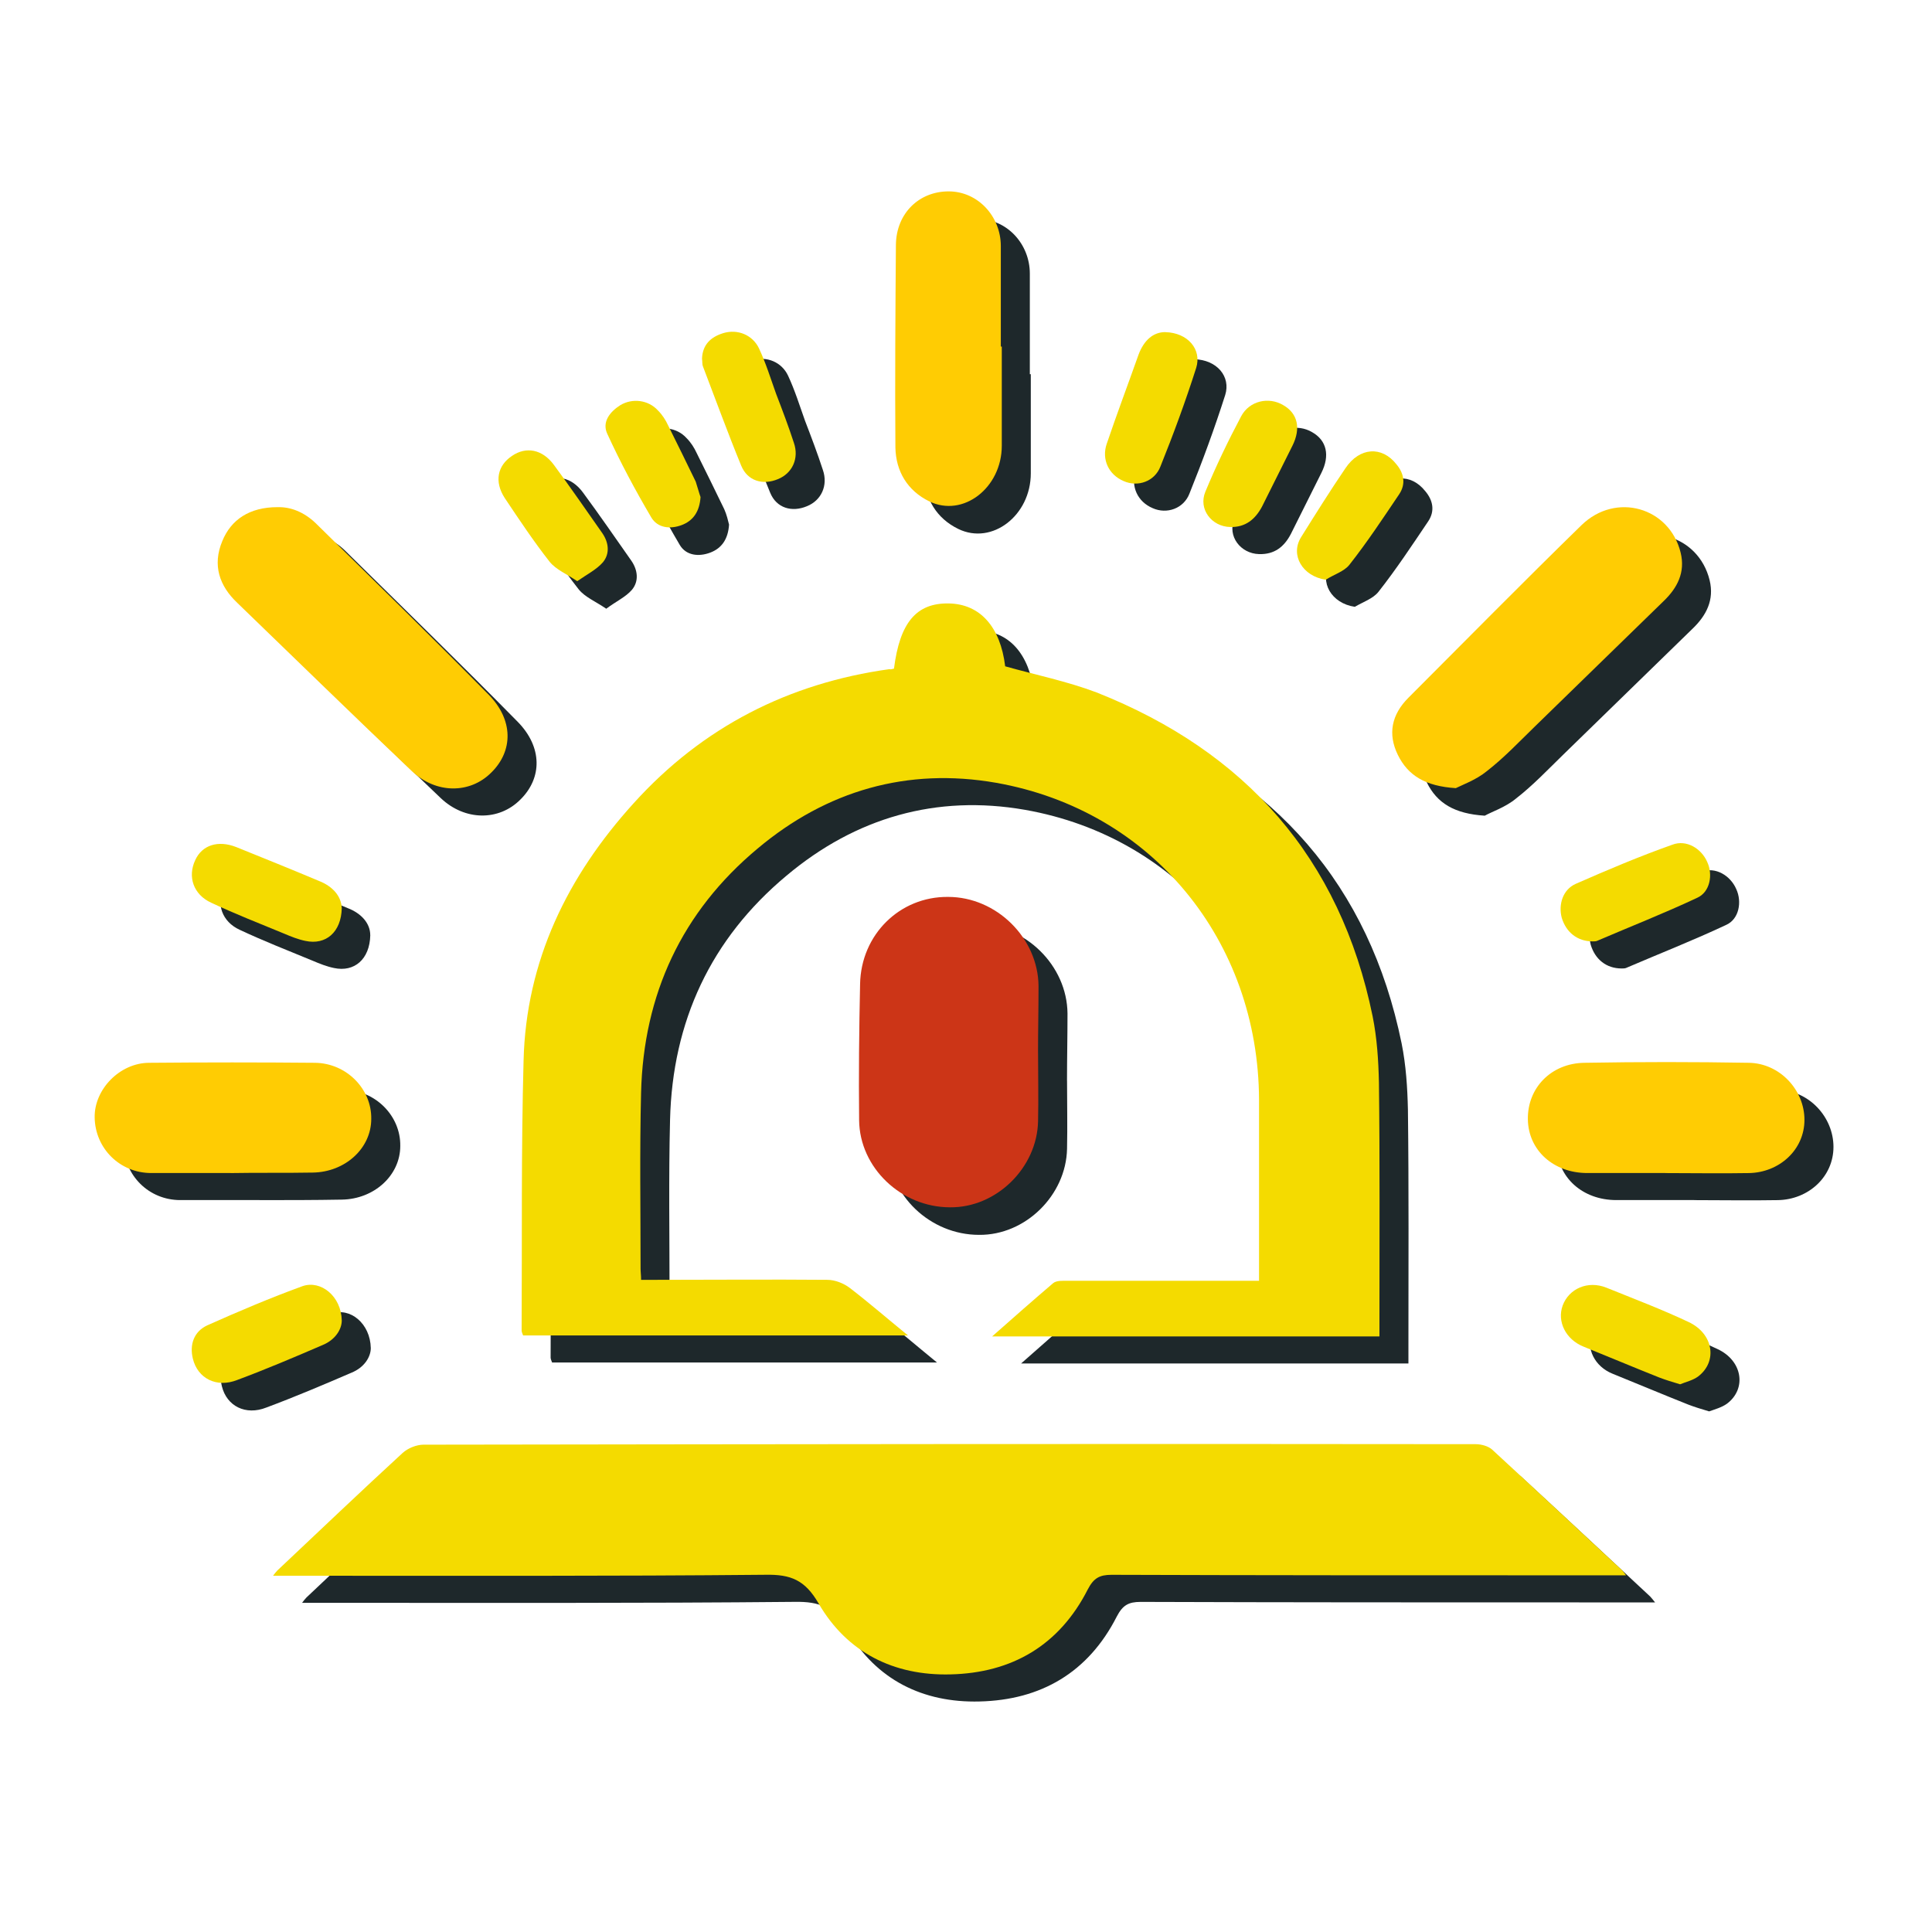
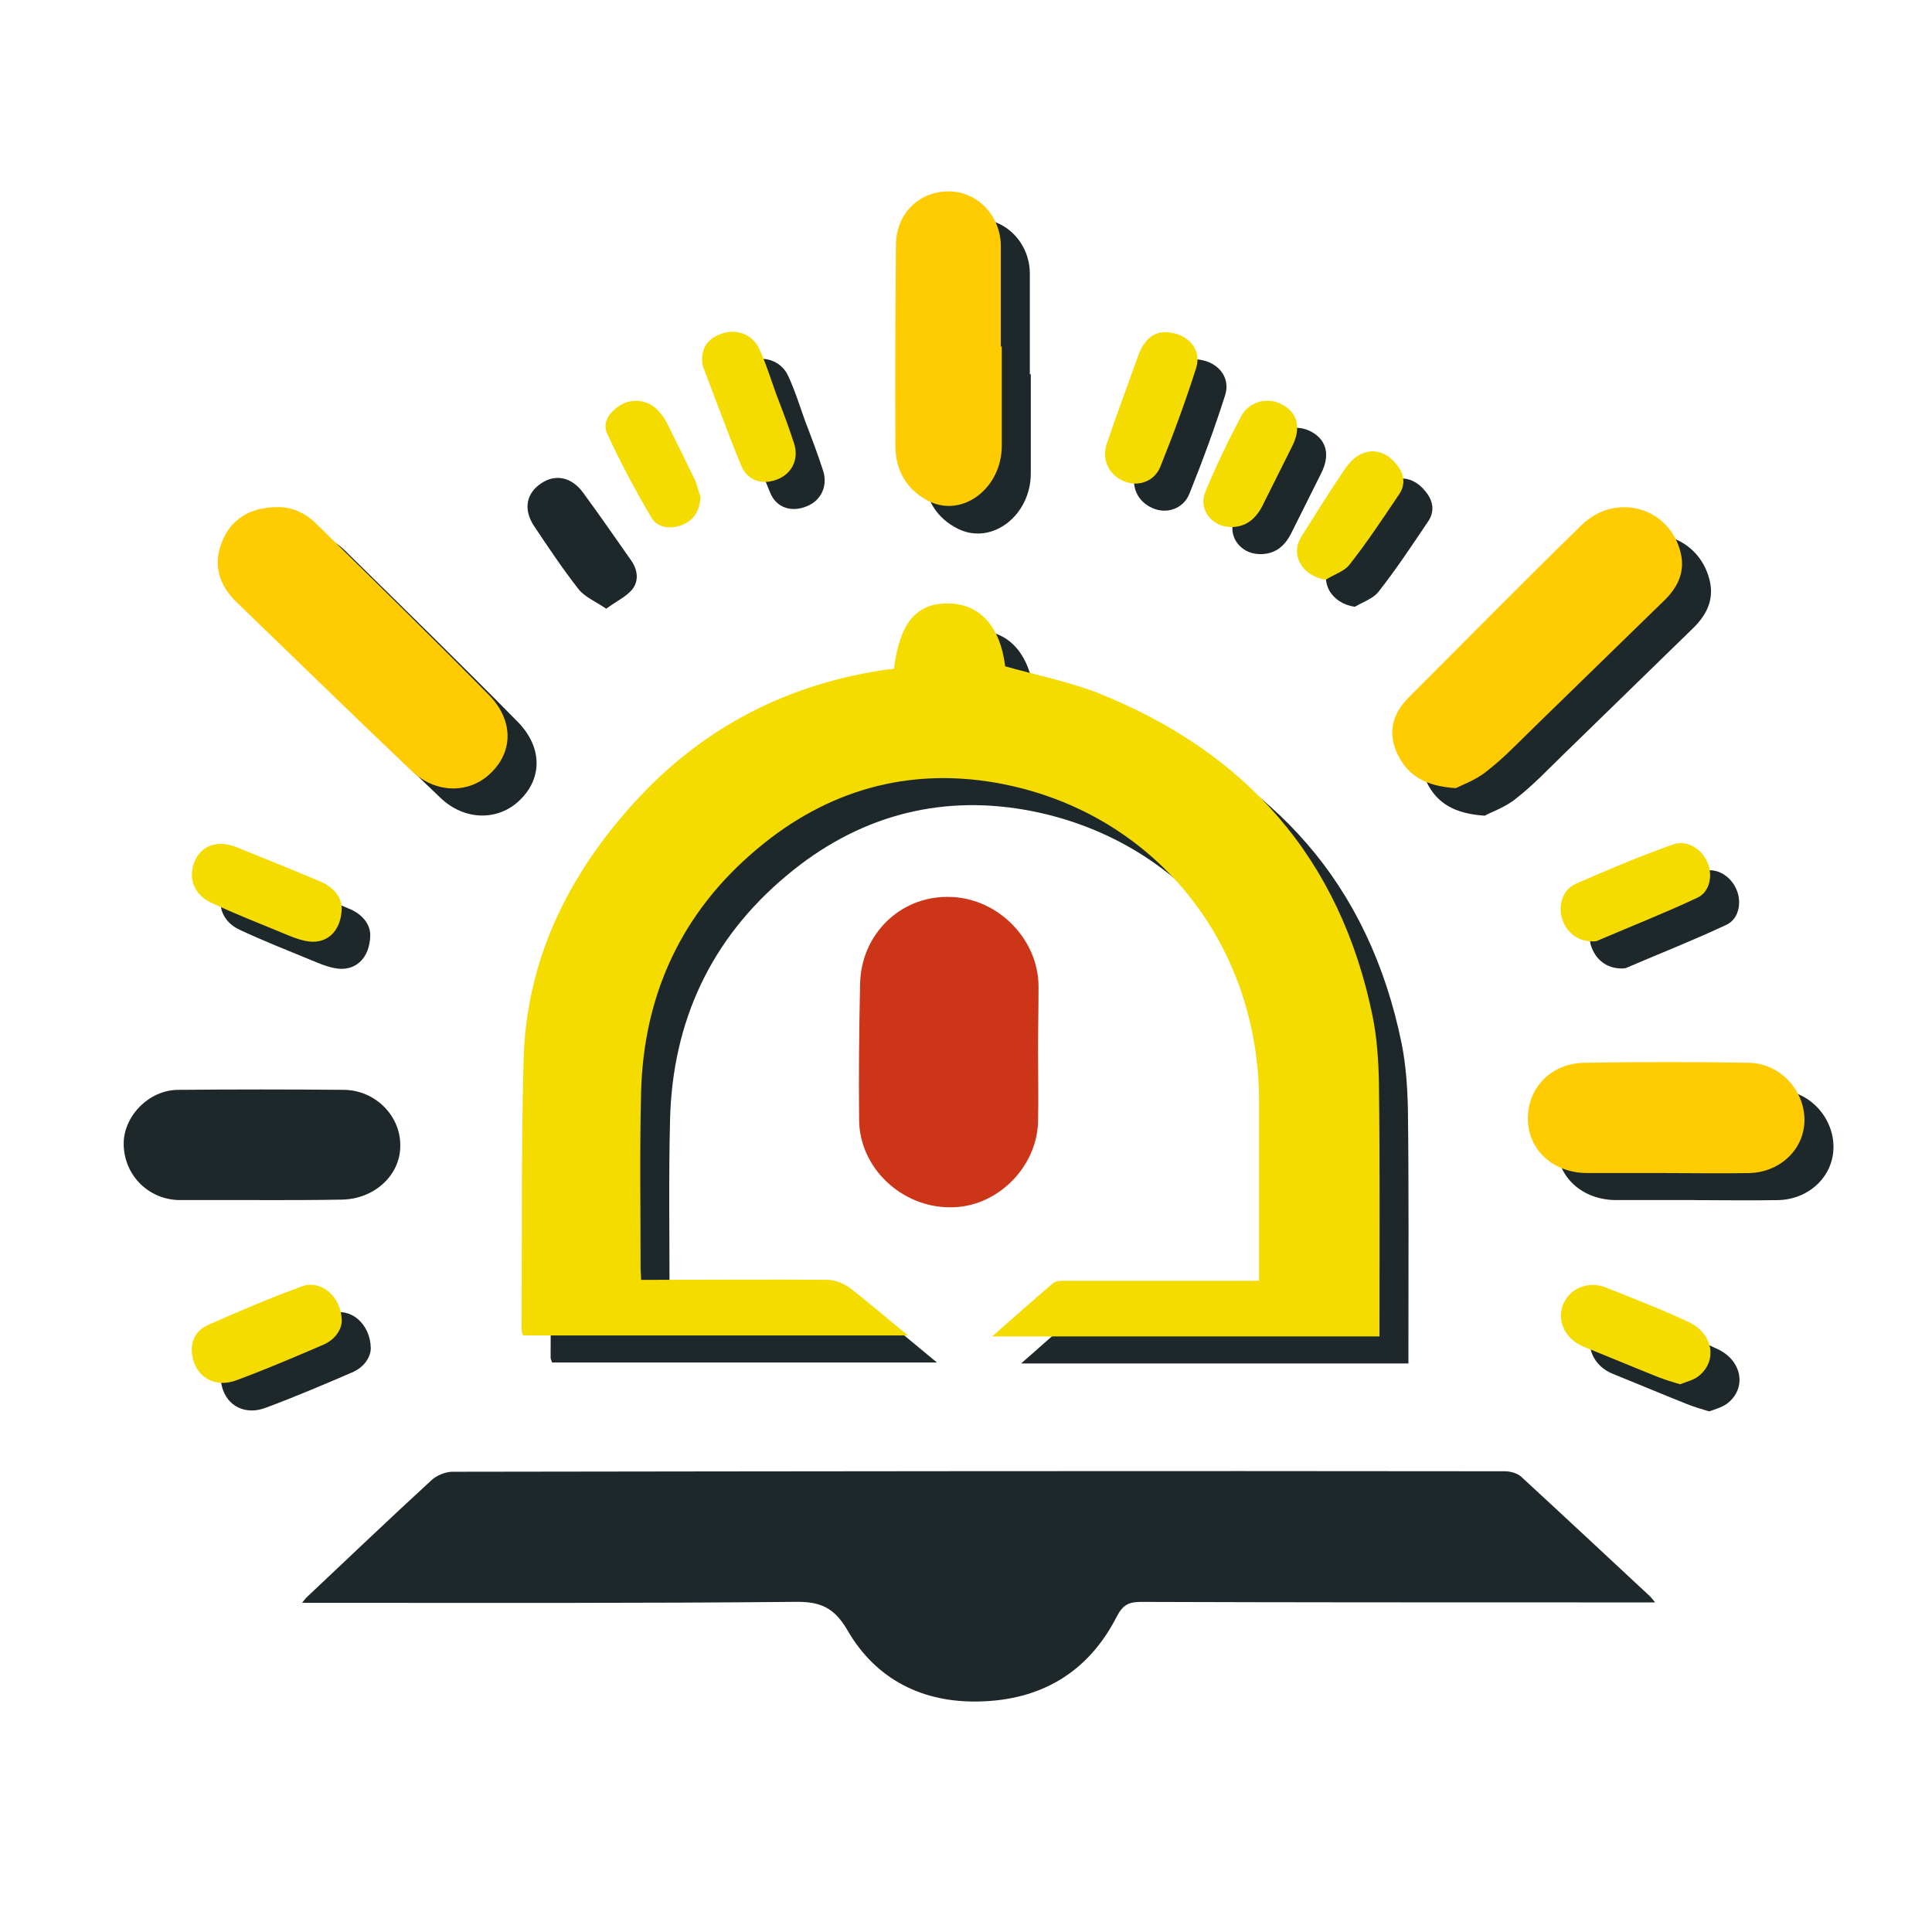
<svg xmlns="http://www.w3.org/2000/svg" id="Warstwa_1" baseProfile="tiny-ps" version="1.2" viewBox="0 0 500 500">
  <title>exclusiveperksalerts.com</title>
  <g>
    <path d="M238.86,180.06c1.5-11.89,5.76-17.02,14.14-16.89,8.13.13,13.39,6.01,14.64,16.27,8.01,2.25,16.02,3.88,23.65,6.76,38.54,15.27,63.07,42.8,71.45,83.84,1.13,5.63,1.5,11.39,1.63,17.14.25,20.4.13,40.92.13,61.44v4.25h-100.24c5.51-4.88,10.64-9.39,15.77-13.77.88-.75,2.5-.63,3.88-.63h49.43v-46.8c-.13-41.17-27.66-74.96-68.08-82.09-22.9-4-43.8,2-61.69,17.02-19.65,16.39-29.53,37.79-30.16,63.19-.38,15.14-.13,30.41-.13,45.55,0,.88.13,1.63.13,2.88h4.13c14.64,0,29.41-.13,44.05,0,2,0,4.25.88,5.88,2.13,4.88,3.75,9.64,7.88,15.02,12.26h-99.61c-.13-.38-.38-.88-.38-1.25.13-23.28-.13-46.55.5-69.83.63-25.9,11.39-47.8,28.53-66.7,17.77-19.65,40.04-31.03,66.2-34.66.25.25.5.13,1.13-.13Z" fill="#1e282b" />
    <path d="M428.32,414.7h-19.65c-37.79,0-75.71,0-113.5-.13-3.13,0-4.63.88-6.13,3.75-7.38,14.52-19.65,21.65-35.54,22.02-14.64.38-26.78-5.63-34.16-18.4-3.5-6.01-7.13-7.51-13.77-7.38-40.04.38-80.09.25-120.13.25h-7.26c.38-.5.75-1,1.13-1.38,10.76-10.14,21.52-20.4,32.41-30.41,1.38-1.25,3.63-2.13,5.38-2.13,90.73-.13,181.58-.25,272.3-.13,1.5,0,3.25.5,4.25,1.38,11.14,10.26,22.27,20.65,33.41,31.03.38.38.63.75,1.25,1.5Z" fill="#1e282b" />
-     <path d="M276.15,279.67c0,5.88.13,11.76,0,17.64-.25,12.01-10.76,22.4-22.78,22.27-12.64,0-23.4-10.26-23.53-22.52-.13-11.76,0-23.53.25-35.29.25-12.76,10.26-22.65,22.78-22.52,12.51,0,23.28,10.64,23.4,23.03,0,5.88-.13,11.64-.13,17.39Z" fill="#1e282b" />
    <path d="M79.31,138.27c3.38-.13,6.88,1.25,9.89,4.13,15.02,14.77,30.03,29.41,44.8,44.42,6.38,6.51,6.38,14.52.63,20.15-5.51,5.51-14.27,5.51-20.52-.38-15.14-14.39-30.16-29.03-45.18-43.55-4.63-4.38-6.51-9.76-3.88-16.02,2.25-5.51,7.01-8.63,14.27-8.76Z" fill="#1e282b" />
    <path d="M384.27,211.1c-7.88-.5-12.39-3.25-15.02-8.63-2.63-5.38-1.63-10.39,2.75-14.77,14.89-14.89,29.66-29.91,44.8-44.67,8.88-8.63,22.78-4.63,25.65,7.13,1.25,5.13-.88,9.14-4.38,12.51-11.14,10.89-22.27,21.65-33.41,32.54-4,3.88-7.88,8.01-12.39,11.51-2.75,2.25-6.26,3.38-8.01,4.38Z" fill="#1e282b" />
    <path d="M266.77,96.85v25.65c0,10.89-10.01,18.65-18.77,14.39-5.63-2.75-8.63-7.76-8.76-13.89-.13-17.52,0-35.04.13-52.56.13-8.13,6.01-13.77,13.64-13.77s13.51,6.51,13.51,14.14v26.03h.25Z" fill="#1e282b" />
    <path d="M438.46,310.58h-20.15c-8.76,0-15.27-5.88-15.39-13.89-.13-8.13,6.01-14.52,14.64-14.64,14.14-.25,28.41-.25,42.55,0,8.01.13,14.39,7.01,14.39,14.77s-6.51,13.64-14.39,13.77c-7.26.13-14.39,0-21.65,0h0Z" fill="#1e282b" />
    <path d="M67.17,310.58h-20.52c-8.13,0-14.52-6.38-14.64-14.39-.13-7.26,6.51-14.14,14.14-14.14,14.27-.13,28.66-.13,42.92,0,8.13.13,14.64,6.76,14.52,14.52,0,7.63-6.76,13.77-15.14,13.89-7.01.13-14.14.13-21.27.13h0Z" fill="#1e282b" />
-     <path d="M95.96,348.88c0,2.25-1.63,5.01-5.01,6.38-7.26,3.13-14.64,6.26-22.02,9.01-5.38,2.13-10.26-.38-11.51-5.51-.88-3.63.25-7.01,3.75-8.63,8.13-3.63,16.39-7.13,24.65-10.14,4.76-1.75,10.01,2.5,10.14,8.88Z" fill="#1e282b" />
+     <path d="M95.96,348.88c0,2.25-1.63,5.01-5.01,6.38-7.26,3.13-14.64,6.26-22.02,9.01-5.38,2.13-10.26-.38-11.51-5.51-.88-3.63.25-7.01,3.75-8.63,8.13-3.63,16.39-7.13,24.65-10.14,4.76-1.75,10.01,2.5,10.14,8.88" fill="#1e282b" />
    <path d="M442.34,365.27c-2.13-.63-3.75-1.13-5.38-1.75-6.63-2.63-13.14-5.38-19.65-8.01-4.63-1.88-6.88-6.51-5.38-10.64,1.63-4.38,6.51-6.51,11.26-4.63,7.13,2.88,14.39,5.63,21.27,8.88,6.51,3,7.63,10.26,2.5,14.14-1.38,1-3.25,1.5-4.63,2Z" fill="#1e282b" />
    <path d="M95.83,242.01c-.13,6.26-4.13,9.64-9.39,8.51-1.88-.38-3.75-1.13-5.51-1.88-6.38-2.63-12.76-5.13-18.9-8.01-4.63-2.13-6.13-6.76-4.13-11.01,1.75-3.88,5.88-5.26,10.64-3.38,7.13,2.88,14.27,5.76,21.4,8.76,3.63,1.38,5.88,4,5.88,7.01Z" fill="#1e282b" />
    <path d="M419.69,250.64c-4,0-6.88-2.38-8.01-6.13-.88-3.38.25-7.26,3.63-8.76,8.26-3.63,16.52-7.13,25.03-10.14,3.63-1.38,7.51,1,9.01,4.5,1.5,3.25.75,7.76-2.63,9.26-8.51,4-17.14,7.38-25.9,11.14-.25.13-.88.13-1.13.13Z" fill="#1e282b" />
    <path d="M309.07,92.97c5.88.13,9.51,4.5,8.01,9.26-2.75,8.63-5.88,17.14-9.26,25.53-1.5,3.88-5.88,5.38-9.51,3.75-3.88-1.63-5.76-5.63-4.38-9.64,2.63-7.76,5.51-15.39,8.26-23.15,1.38-3.5,3.75-5.76,6.88-5.76Z" fill="#1e282b" />
    <path d="M189.18,99.85c.13-3.63,2.25-5.63,5.51-6.63,3.75-1.13,7.63.5,9.26,4,1.75,3.75,3,7.76,4.38,11.64,1.63,4.25,3.25,8.51,4.63,12.76,1.38,4-.38,7.88-4.13,9.39-3.88,1.63-7.88.5-9.51-3.5-3.5-8.51-6.63-17.14-9.89-25.65-.25-.5-.25-1.25-.25-2Z" fill="#1e282b" />
    <path d="M156.9,157.54c-2.75-1.88-5.51-3-7.13-5.01-4.13-5.26-7.88-10.89-11.64-16.52-2.75-4.25-1.88-8.38,1.88-10.89,3.63-2.5,7.88-1.75,10.89,2.38,4.25,5.76,8.38,11.76,12.51,17.64,1.63,2.38,2,5.26.13,7.51-1.63,1.88-4.13,3-6.63,4.88Z" fill="#1e282b" />
    <path d="M350.61,157.04c-6.01-.88-9.26-6.38-6.38-11.01,3.75-6.01,7.51-12.01,11.51-17.89,3.63-5.38,9.39-5.76,13.14-1,2,2.38,2.5,5.13.75,7.76-4.13,6.13-8.26,12.39-12.89,18.27-1.38,1.75-4,2.63-6.13,3.88Z" fill="#1e282b" />
    <path d="M325.83,143.4c-4.76-.13-8.26-4.63-6.38-9.14,2.75-6.63,5.88-13.14,9.26-19.52,2.13-4,7.13-5.13,10.89-2.88,3.75,2.13,4.63,6.01,2.38,10.51-2.63,5.26-5.26,10.51-7.88,15.77-1.75,3.38-4.25,5.38-8.26,5.26Z" fill="#1e282b" />
-     <path d="M188.68,135.76c-.25,3.75-1.88,6.13-4.88,7.26s-6.26.75-7.88-2c-4.13-7.01-8.01-14.27-11.39-21.65-1.38-3,.63-5.63,3.38-7.38,3.13-1.88,7.26-1.38,9.76,1.38,1.13,1.13,2,2.5,2.63,3.88,2.38,4.76,4.76,9.64,7.13,14.52.63,1.38,1,3,1.25,4Z" fill="#1e282b" />
  </g>
  <path d="M231.36,173.06c1.5-11.89,5.76-17.02,14.14-16.89,8.13.13,13.39,6.01,14.64,16.27,8.01,2.25,16.02,3.88,23.65,6.76,38.54,15.27,63.07,42.8,71.45,83.84,1.13,5.63,1.5,11.39,1.63,17.14.25,20.4.13,40.92.13,61.44v4.25h-100.24c5.51-4.88,10.64-9.39,15.77-13.77.88-.75,2.5-.63,3.88-.63h49.43v-46.8c-.13-41.17-27.66-74.96-68.08-82.09-22.9-4-43.8,2-61.69,17.02-19.65,16.39-29.53,37.79-30.16,63.19-.38,15.14-.13,30.41-.13,45.55,0,.88.13,1.63.13,2.88h4.13c14.64,0,29.41-.13,44.05,0,2,0,4.25.88,5.88,2.13,4.88,3.75,9.64,7.88,15.02,12.26h-99.61c-.13-.38-.38-.88-.38-1.25.13-23.28-.13-46.55.5-69.83.63-25.9,11.39-47.8,28.53-66.7,17.77-19.65,40.04-31.03,66.2-34.66.25.13.5,0,1.13-.13Z" fill="#f4db00" />
-   <path d="M420.81,407.69h-19.65c-37.79,0-75.71,0-113.5-.13-3.13,0-4.63.88-6.13,3.75-7.38,14.52-19.65,21.65-35.54,22.02-14.64.38-26.78-5.63-34.16-18.4-3.5-6.01-7.13-7.51-13.77-7.38-40.04.38-80.09.25-120.13.25h-7.26c.38-.5.75-1,1.13-1.38,10.76-10.14,21.52-20.4,32.41-30.41,1.38-1.25,3.63-2.13,5.38-2.13,90.73-.13,181.58-.25,272.3-.13,1.5,0,3.25.5,4.25,1.38,11.14,10.26,22.27,20.65,33.41,31.03.38.25.63.75,1.25,1.5Z" fill="#f4db00" />
  <path d="M268.65,272.54c0,5.88.13,11.76,0,17.64-.25,12.01-10.76,22.4-22.78,22.27-12.64,0-23.4-10.26-23.53-22.52-.13-11.76,0-23.53.25-35.29.25-12.76,10.26-22.65,22.78-22.52,12.51,0,23.28,10.64,23.4,23.03,0,5.88-.13,11.64-.13,17.39Z" fill="#cc3517" />
  <path d="M71.8,131.26c3.38-.13,6.88,1.25,9.89,4.13,15.02,14.77,30.03,29.41,44.8,44.42,6.38,6.51,6.38,14.52.63,20.15-5.51,5.51-14.27,5.51-20.52-.38-15.14-14.39-30.16-29.03-45.18-43.55-4.63-4.38-6.51-9.76-3.88-16.02,2.25-5.51,7.01-8.76,14.27-8.76Z" fill="#ffcc03" />
  <path d="M376.77,203.97c-7.88-.5-12.39-3.25-15.02-8.63-2.63-5.38-1.63-10.39,2.75-14.77,14.89-14.89,29.66-29.91,44.8-44.67,8.88-8.63,22.78-4.63,25.65,7.13,1.25,5.13-.88,9.14-4.38,12.51-11.14,10.89-22.27,21.65-33.41,32.54-4,3.88-7.88,8.01-12.39,11.51-2.75,2.25-6.26,3.5-8.01,4.38Z" fill="#ffcc03" />
  <path d="M259.26,89.71v25.65c0,10.89-10.01,18.65-18.77,14.39-5.63-2.75-8.63-7.76-8.76-13.89-.13-17.52,0-35.04.13-52.56.13-8.13,6.01-13.77,13.64-13.77s13.51,6.51,13.51,14.14v26.03h.25Z" fill="#ffcc03" />
  <path d="M430.95,303.58h-20.15c-8.76,0-15.27-5.88-15.39-13.89-.13-8.13,6.01-14.52,14.64-14.64,14.14-.25,28.41-.25,42.55,0,8.01.13,14.39,7.01,14.39,14.77s-6.51,13.64-14.39,13.77c-7.26.13-14.39,0-21.65,0h0Z" fill="#ffcc03" />
-   <path d="M59.66,303.58h-20.52c-8.13,0-14.52-6.38-14.64-14.39-.13-7.26,6.51-14.14,14.14-14.14,14.27-.13,28.66-.13,42.92,0,8.13.13,14.64,6.76,14.52,14.52,0,7.63-6.76,13.77-15.14,13.89-7.01.13-14.14,0-21.27.13h0Z" fill="#ffcc03" />
  <path d="M88.45,341.74c0,2.25-1.63,5.01-5.01,6.38-7.26,3.13-14.64,6.26-22.02,9.01-5.38,2.13-10.26-.38-11.51-5.51-.88-3.63.25-7.01,3.75-8.63,8.13-3.63,16.39-7.13,24.65-10.14,4.76-1.63,10.01,2.63,10.14,8.88Z" fill="#f4db00" />
  <path d="M434.83,358.26c-2.13-.63-3.75-1.13-5.38-1.75-6.63-2.63-13.14-5.38-19.65-8.01-4.63-1.88-6.88-6.51-5.38-10.64,1.63-4.38,6.51-6.51,11.26-4.63,7.13,2.88,14.39,5.63,21.27,8.88,6.51,3,7.63,10.26,2.5,14.14-1.38,1-3.13,1.38-4.63,2Z" fill="#f4db00" />
  <path d="M88.45,235c-.13,6.26-4.13,9.64-9.39,8.51-1.88-.38-3.75-1.13-5.51-1.88-6.38-2.63-12.76-5.13-18.9-8.01-4.63-2.13-6.13-6.76-4.13-11.01,1.75-3.88,5.88-5.26,10.64-3.38,7.13,2.88,14.27,5.76,21.4,8.76,3.5,1.38,5.76,3.88,5.88,7.01Z" fill="#f4db00" />
  <path d="M412.18,243.63c-4,0-6.88-2.38-8.01-6.13-.88-3.38.25-7.26,3.63-8.76,8.26-3.63,16.52-7.13,25.03-10.14,3.63-1.38,7.51,1,9.01,4.5,1.5,3.25.75,7.76-2.63,9.26-8.51,4-17.14,7.38-25.9,11.14-.25.13-.88.13-1.13.13Z" fill="#f4db00" />
  <path d="M301.56,85.96c5.88.13,9.51,4.5,8.01,9.26-2.75,8.63-5.88,17.14-9.26,25.53-1.5,3.88-5.88,5.38-9.51,3.75-3.88-1.63-5.76-5.63-4.38-9.64,2.63-7.76,5.51-15.39,8.26-23.15,1.38-3.63,3.75-5.76,6.88-5.76Z" fill="#f4db00" />
  <path d="M181.68,92.84c.13-3.63,2.25-5.63,5.51-6.63,3.75-1.13,7.63.5,9.26,4,1.75,3.75,3,7.76,4.38,11.64,1.63,4.25,3.25,8.51,4.63,12.76,1.38,4-.38,7.88-4.13,9.39-3.88,1.63-7.88.5-9.51-3.5-3.5-8.51-6.63-17.14-9.89-25.65-.25-.63-.13-1.38-.25-2Z" fill="#f4db00" />
-   <path d="M149.39,150.41c-2.75-1.88-5.51-3-7.13-5.01-4.13-5.26-7.88-10.89-11.64-16.52-2.75-4.25-1.88-8.38,1.88-10.89,3.63-2.5,7.88-1.75,10.89,2.38,4.25,5.76,8.38,11.76,12.51,17.64,1.63,2.38,2,5.26.13,7.51-1.63,1.88-4.13,3.13-6.63,4.88Z" fill="#f4db00" />
  <path d="M343.1,150.03c-6.01-.88-9.26-6.38-6.38-11.01,3.75-6.01,7.51-12.01,11.51-17.89,3.63-5.38,9.39-5.76,13.14-1,2,2.38,2.5,5.13.75,7.76-4.13,6.13-8.26,12.39-12.89,18.27-1.38,1.75-4,2.5-6.13,3.88Z" fill="#f4db00" />
  <path d="M318.33,136.39c-4.76-.13-8.26-4.63-6.38-9.14,2.75-6.63,5.88-13.14,9.26-19.52,2.13-4,7.13-5.13,10.89-2.88,3.75,2.13,4.63,6.01,2.38,10.51-2.63,5.26-5.26,10.51-7.88,15.77-1.75,3.25-4.25,5.38-8.26,5.26Z" fill="#f4db00" />
  <path d="M181.3,128.63c-.25,3.75-1.88,6.13-4.88,7.26s-6.26.75-7.88-2c-4.13-7.01-8.01-14.27-11.39-21.65-1.38-3,.63-5.63,3.38-7.38,3.13-1.88,7.26-1.38,9.76,1.38,1.13,1.13,2,2.5,2.63,3.88,2.38,4.76,4.76,9.64,7.13,14.52.5,1.5.88,3,1.25,4Z" fill="#f4db00" />
</svg>